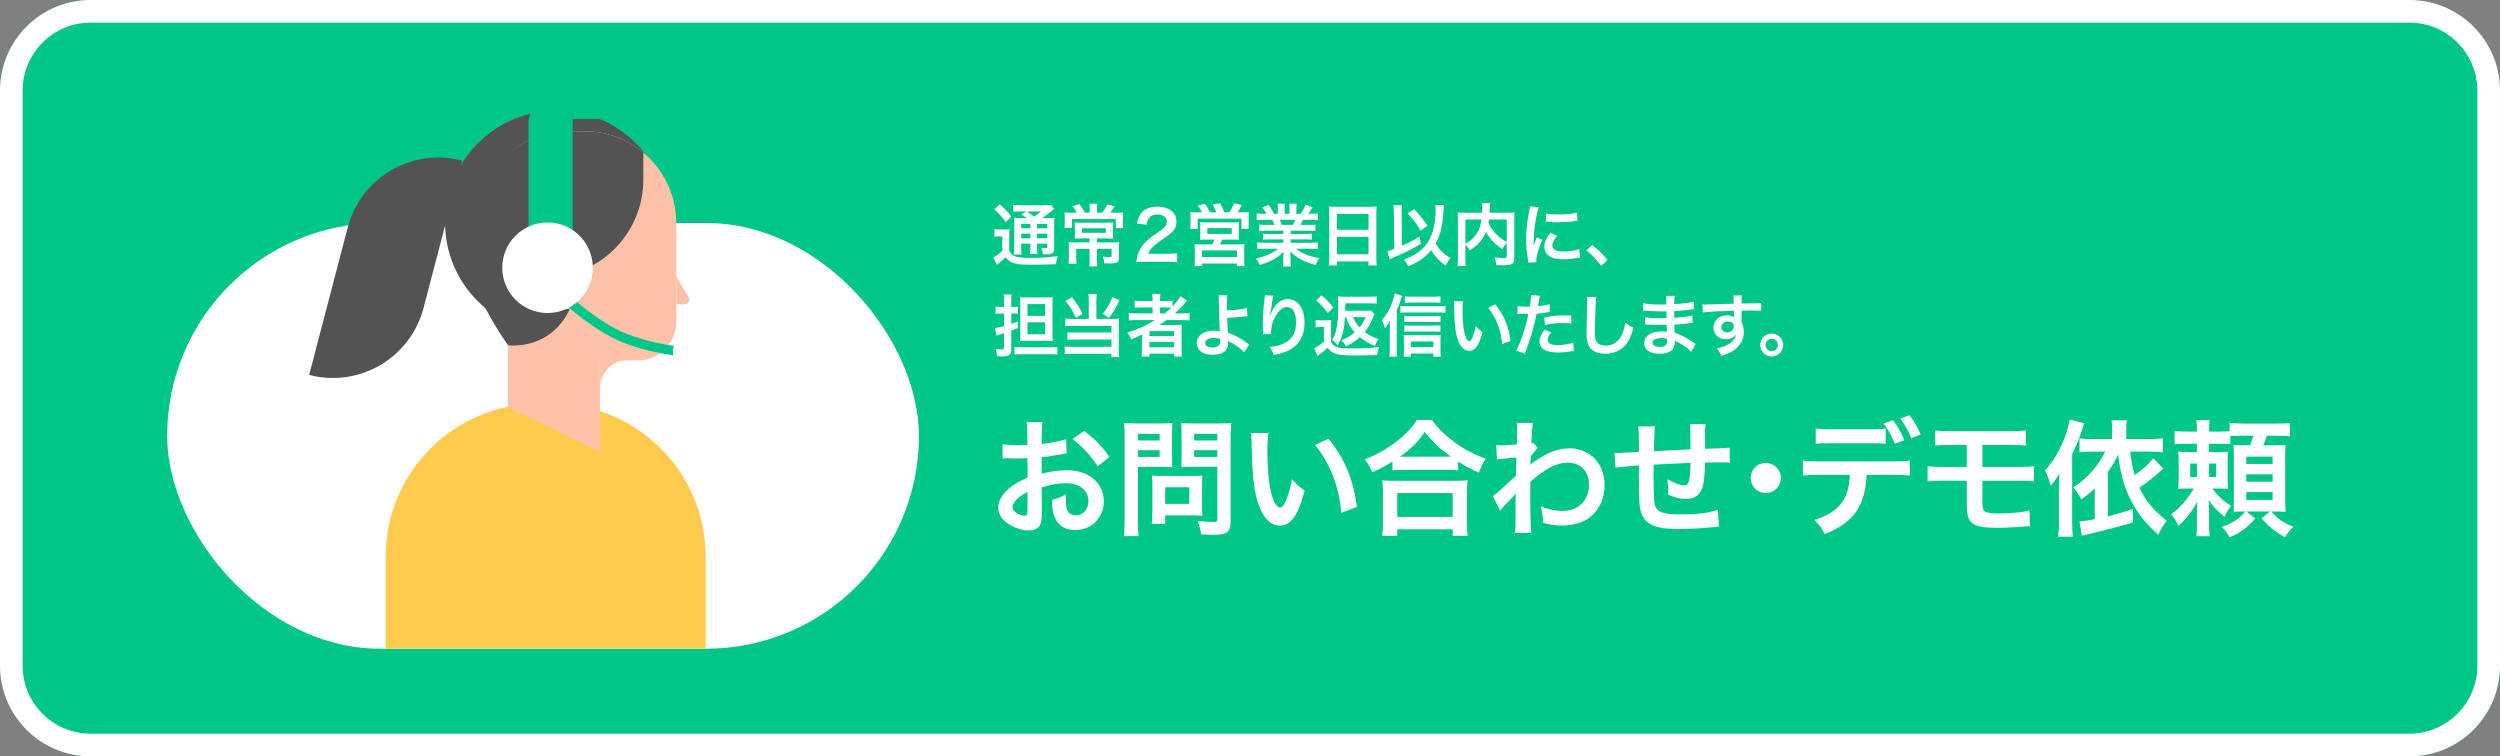
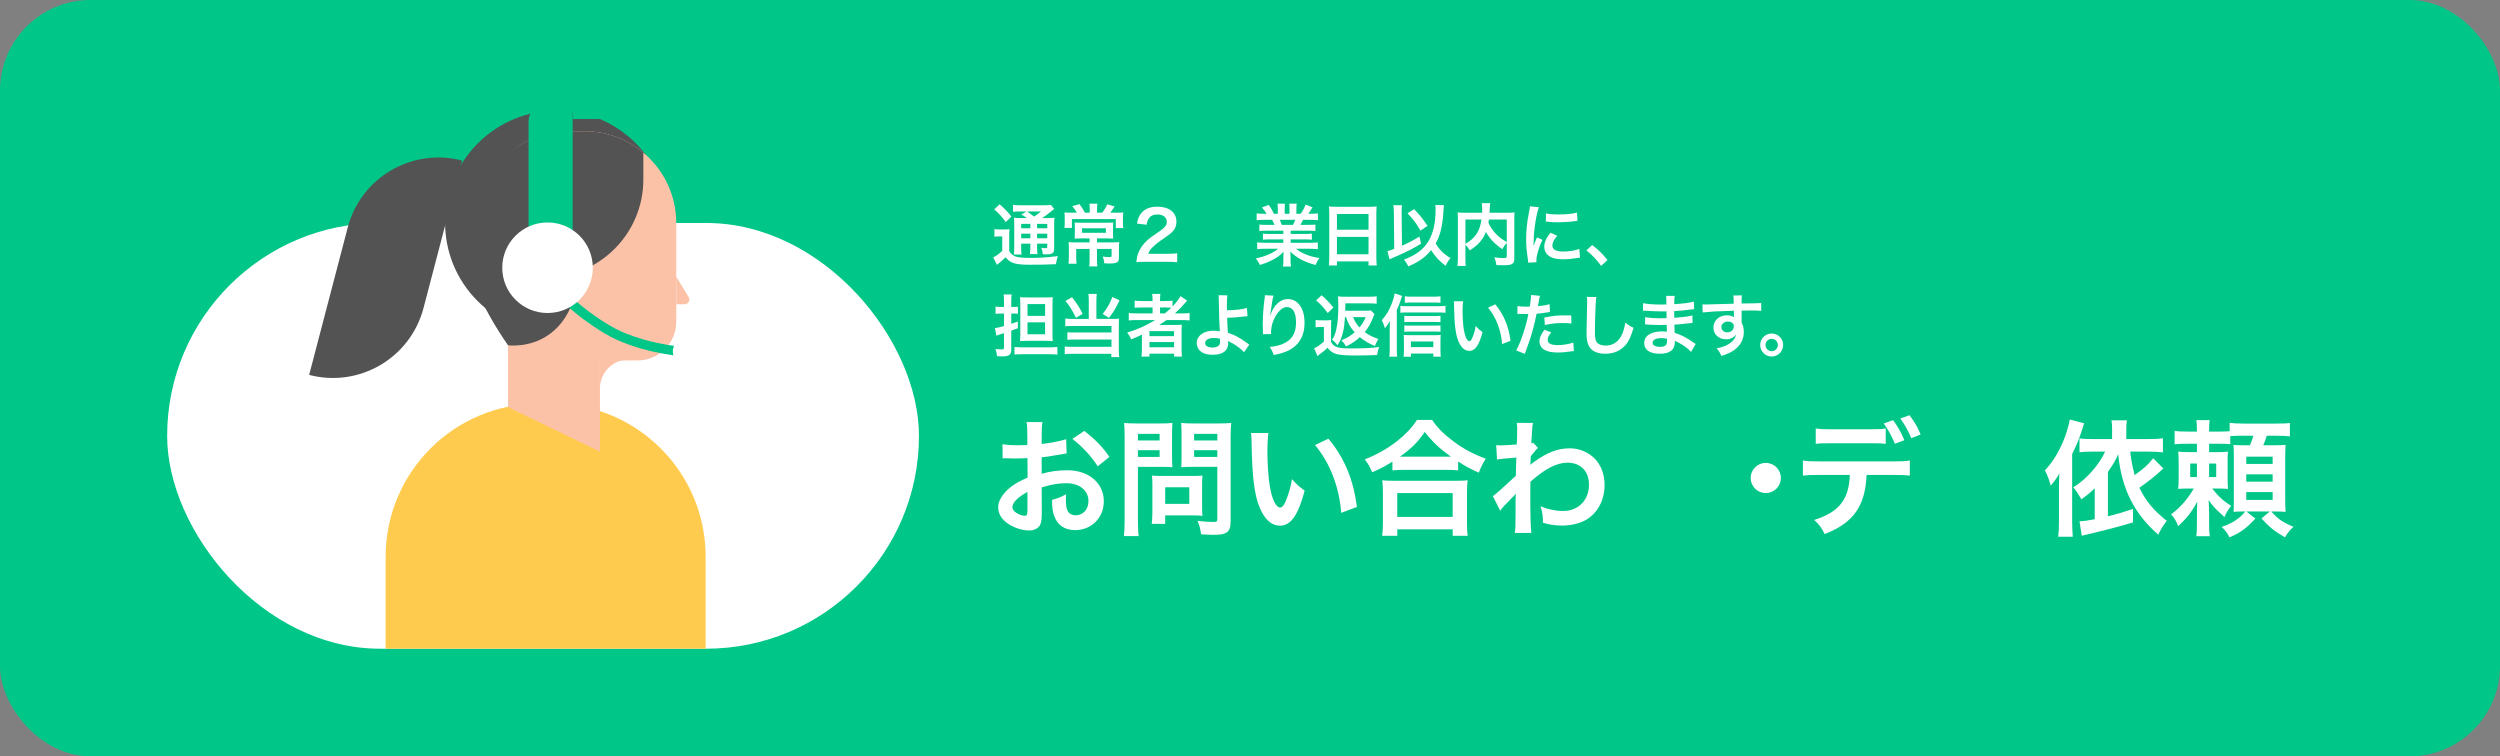
<svg xmlns="http://www.w3.org/2000/svg" id="_レイヤー_1" width="552" height="167" viewBox="0 0 552 167">
  <rect x="0" y="0" width="552" height="167" fill="#808080" stroke="none" />
  <defs>
    <style>.cls-1{fill:#00c788;}.cls-2{fill:#fff;}.cls-3{fill:#ffcb4f;}.cls-4{fill:#fcc2a8;}.cls-5{fill:#535353;}</style>
  </defs>
  <rect id="_長方形_74-2" class="cls-1" width="552" height="167" rx="20" ry="20" />
-   <path id="_長方形_74-2-2" class="cls-2" d="m532,5c8.271,0,15,6.729,15,15v127c0,8.271-6.729,15-15,15H20c-8.271,0-15-6.729-15-15V20c0-8.271,6.729-15,15-15h512m0-5H20C8.954,0,0,8.954,0,20v127c0,11.046,8.954,20,20,20h512c11.046,0,20-8.954,20-20V20c0-11.046-8.954-20-20-20h0Z" />
  <rect class="cls-2" x="36.907" y="49.234" width="166" height="94" rx="47" ry="47" />
  <ellipse class="cls-5" cx="122.889" cy="49.023" rx="24.665" ry="24.577" transform="translate(1.305 101.2) rotate(-44.974)" />
  <path class="cls-4" d="m138.871,79.363c-3.536,0-6.402,2.866-6.402,6.402h0v-6.402h8.112-1.71Z" />
  <path class="cls-3" d="m155.81,122.944c0-18.678-15.141-33.82-33.819-33.82h-3.023c-18.678,0-33.82,15.141-33.82,33.82v20.29h70.662v-20.29Z" />
  <path class="cls-4" d="m149.316,49.238v21.798c0,4.718-3.816,8.547-8.534,8.547h-6.56c-12.219,0-22.674-7.58-26.921-18.296-1.307-3.293-2.026-6.887-2.026-10.651v-1.398c0-8.037,4.692-14.99,11.474-18.257.287-.131.562-.261.849-.379.013-.013.039-.013.052-.026,2.182-.928,4.561-1.477,7.057-1.568.274-.026.549-.026.823-.026h3.528c4.94,0,9.475,1.777,12.99,4.718,4.443,3.711,7.266,9.292,7.266,15.539Z" />
  <polygon class="cls-4" points="132.469 99.716 112.17 89.885 112.17 69.57 132.469 69.57 132.469 99.716" />
  <path class="cls-4" d="m151.169,67.178h-1.848v-6.101l2.738,4.521c.42.694-.079,1.58-.89,1.58Z" />
  <path class="cls-5" d="m112.17,76.241c-12.378-17.819-11.634-31.577-11.634-31.577l13.404-5.892c9.213,0,16.534,2.51,16.534,11.723l-2.647.376c2.647,27.935-15.658,25.37-15.658,25.37Z" />
  <path class="cls-5" d="m142.05,33.699v5.933c0,11.958-9.697,21.654-21.654,21.654h-16.231v-10.651c0-8.717,5.149-16.231,12.585-19.655.287-.131.562-.261.849-.379.013-.013.039-.013.052-.026,2.195-.889,4.574-1.438,7.057-1.568.366-.013.732-.026,1.111-.026h3.241c4.94,0,9.475,1.777,12.99,4.718Z" />
-   <path class="cls-4" d="m130.039,68.24h-5.149c-2.843,0-5.149-2.305-5.149-5.149v-4.03c0-2.844,2.305-5.149,5.149-5.149h0c2.844,0,5.149,2.305,5.149,5.149v9.178Z" />
  <path class="cls-5" d="m68.261,82.78h0l8.518-32.549c2.893-11.055,14.201-17.672,25.256-14.779h0l-8.518,32.549c-2.893,11.056-14.201,17.672-25.256,14.779Z" />
  <path class="cls-1" d="m150.38,78.64c-.4-.031-9.874-.822-16.914-5.046-6.977-4.185-10.56-8.334-10.709-8.51l1.576-1.347c.034.041,3.535,4.081,10.2,8.079,6.625,3.976,15.917,4.749,16.01,4.756l-.164,2.067Z" />
  <path class="cls-1" d="m120.991,22.64h5.448v29.158h-9.73v-24.876c0-2.363,1.919-4.282,4.282-4.282Z" />
  <circle class="cls-2" cx="120.893" cy="59.116" r="9.997" />
  <path class="cls-1" d="m128.749,22.64h-2.31v3.652h5.961c0-2.017-1.635-3.652-3.652-3.652Z" />
  <circle class="cls-2" cx="151.307" cy="77.606" r="2.754" />
  <path class="cls-2" d="m230.03,113.128c0,1.147-.056,1.819-.224,2.38-.252.979-1.26,1.624-2.576,1.624-1.764,0-3.892-.784-5.292-1.988-1.008-.868-1.54-1.96-1.54-3.164,0-1.315.868-2.8,2.408-4.144,1.008-.868,2.24-1.597,4.088-2.38l-.028-4.312q-.224,0-1.147.057c-.42.027-.812.027-1.513.027-.42,0-1.203-.027-1.54-.027-.363-.028-.615-.028-.699-.028-.112,0-.336,0-.588.028l-.028-3.137c.784.168,1.904.252,3.388.252.28,0,.588,0,.98-.027.672-.028.812-.028,1.12-.028v-1.848c0-1.597-.028-2.324-.168-3.221h3.5c-.141.896-.169,1.484-.169,3.053v1.792c2.101-.252,3.977-.616,5.404-1.064l.112,3.136c-.504.084-1.036.168-2.968.504-.925.168-1.484.252-2.549.364v3.641c1.904-.561,3.668-.784,5.713-.784,4.676,0,8.008,2.855,8.008,6.832,0,3.64-2.716,6.384-6.356,6.384-2.268,0-3.864-1.092-4.592-3.108-.364-.952-.476-1.876-.476-3.584,1.428-.392,1.903-.588,3.107-1.231-.056.531-.056.784-.056,1.231,0,1.176.112,1.933.392,2.464.309.588.98.952,1.765.952,1.651,0,2.827-1.315,2.827-3.107,0-2.408-1.96-3.977-4.956-3.977-1.68,0-3.388.309-5.376.924l.028,5.517Zm-3.164-4.508c-2.1,1.119-3.332,2.352-3.332,3.359,0,.477.28.896.924,1.288.561.393,1.261.616,1.792.616.477,0,.616-.252.616-1.176v-4.088Zm15.512-5.656c-1.399-2.212-3.443-4.424-5.6-6.048l2.632-1.765c2.437,1.876,4.061,3.557,5.544,5.74l-2.576,2.072Z" />
  <path class="cls-2" d="m251.255,114.92c0,1.68.056,2.716.168,3.443h-3.276c.112-.84.168-1.735.168-3.472v-18.34c0-1.484-.027-2.268-.111-3.164.868.084,1.512.112,2.855.112h4.956c1.456,0,2.101-.028,2.856-.112-.057.896-.084,1.54-.084,2.632v4.62c0,1.26.027,1.904.084,2.521-.672-.057-1.652-.084-2.576-.084h-5.04v11.844Zm0-17.668h4.788v-1.456h-4.788v1.456Zm0,3.64h4.788v-1.483h-4.788v1.483Zm14.168,11.088c0,.812.028,1.372.084,1.904-.588-.056-1.176-.084-1.988-.084h-6.244v1.876h-2.968c.084-.784.141-1.652.141-2.716v-5.992c0-.756-.028-1.372-.084-1.96.615.056,1.26.084,2.071.084h6.916c.868,0,1.568-.028,2.156-.084-.056.56-.084,1.12-.084,1.932v5.04Zm-8.148-.728h5.32v-3.668h-5.32v3.668Zm14.448,3.668c0,1.54-.252,2.268-.979,2.716-.561.336-1.316.448-2.94.448-.448,0-.756,0-2.604-.112-.196-1.344-.336-1.932-.784-2.968,1.176.14,2.52.252,3.443.252.784,0,.925-.112.925-.729v-11.451h-5.404c-.924,0-1.932.027-2.548.084.027-.757.056-1.316.056-2.521v-4.62c0-1.063-.028-1.819-.084-2.632.84.084,1.456.112,2.856.112h5.319c1.345,0,2.017-.028,2.884-.112-.111.924-.14,1.764-.14,3.136v18.396Zm-8.063-17.668h5.124v-1.456h-5.124v1.456Zm0,3.64h5.124v-1.483h-5.124v1.483Z" />
  <path class="cls-2" d="m280.066,95.6c-.14,1.036-.224,2.408-.224,4.256,0,2.437.224,5.796.531,7.504.477,2.912,1.372,4.704,2.269,4.704.42,0,.812-.42,1.147-1.204.672-1.512,1.177-3.191,1.484-5.067.979,1.12,1.428,1.54,2.8,2.548-1.456,5.46-3.08,7.728-5.46,7.728-1.876,0-3.388-1.372-4.508-4.06-1.148-2.8-1.652-6.86-1.764-14.616-.028-.979-.028-1.176-.112-1.792h3.836Zm13.244,1.26c3.527,4.229,5.487,8.904,6.3,15.064l-3.472,1.315c-.168-2.632-.812-5.544-1.792-8.092-.952-2.548-2.296-4.815-3.977-6.888l2.94-1.4Z" />
  <path class="cls-2" d="m307.45,101.928c-1.819,1.12-2.548,1.512-4.479,2.352-.477-1.176-.812-1.764-1.624-2.855,2.604-1.008,4.983-2.353,7.14-4.032,1.932-1.54,3.248-2.939,4.396-4.676h3.332c1.203,1.792,2.464,3.052,4.703,4.732,2.185,1.651,4.284,2.771,7.141,3.836-.729,1.176-1.008,1.708-1.54,3.079-1.988-.896-2.856-1.344-4.564-2.464v1.96c-.7-.084-1.399-.111-2.52-.111h-9.576c-.896,0-1.68.027-2.408.111v-1.932Zm-2.268,16.38c.112-.896.168-1.736.168-2.968v-6.524c0-1.147-.056-1.96-.14-2.771.615.084,1.287.111,2.407.111h14c1.12,0,1.792-.027,2.437-.111-.112.784-.141,1.567-.141,2.771v6.553c0,1.287.028,2.071.168,2.939h-3.332v-1.428h-12.235v1.428h-3.332Zm3.332-4.172h12.235v-5.264h-12.235v5.264Zm10.892-13.3h.952c-2.464-1.765-4.004-3.22-5.768-5.46-1.681,2.408-2.912,3.611-5.488,5.46h10.304Z" />
  <path class="cls-2" d="m329.626,109.544c.645-.448,1.736-1.4,5.068-4.48.056-1.708.056-1.735.112-4.031q-3.389.252-4.257.42l-.195-3.164c.447.027.672.056.924.056.504,0,2.044-.084,3.612-.196.056-.728.084-1.092.084-2.1,0-.532.027-.924.027-1.176v-.28c0-.448-.027-.672-.111-1.232l3.611.028c-.168.729-.168.756-.279,2.688q-.028.531-.085,1.315v.504c.196-.056.253-.056.393-.14l1.063,1.147c-.392.337-.588.561-1.596,1.82-.056,1.204-.084,1.82-.112,1.904l.057-.028c.111-.112.308-.28.672-.532,3.052-2.212,5.32-3.08,8.063-3.08,2.017,0,4.061.868,5.46,2.297,1.4,1.456,2.156,3.5,2.156,5.768,0,3.528-1.68,6.496-4.452,7.924-1.428.7-3.08,1.064-4.983,1.064-1.429,0-2.744-.196-4.172-.616,0-1.484-.084-2.101-.532-3.64,1.567.672,3.304,1.035,4.983,1.035,3.36,0,5.713-2.38,5.713-5.796,0-2.996-1.849-4.872-4.788-4.872-2.324,0-5.068,1.429-8.148,4.229l-.028,2.912c0,4.004.084,7.14.225,8.372h-3.641c.141-.841.169-1.652.169-4.48v-2.492c0-.783,0-1.092.056-1.651h-.056c-.196.279-.393.504-1.232,1.315-1.008.98-1.792,1.849-2.156,2.408l-1.624-3.22Z" />
-   <path class="cls-2" d="m379.551,116.264q-.308.028-1.26.14c-2.044.225-5.74.42-7.588.42-5.236,0-7.504-1.008-8.344-3.695-.393-1.26-.504-2.828-.504-7.645,0-.42,0-.531.027-2.716q-3.92.28-5.18.504l-.224-3.275c.392.027.672.027.812.027.252,0,1.792-.084,4.564-.252.027-.447.027-.7.027-.868,0-2.968-.027-3.752-.195-4.76h3.752q-.168,1.036-.252,5.46,3.92-.195,8.092-.392,0-4.452-.168-5.544h3.5c-.112.896-.141,1.231-.141,1.932v3.5q4.508-.14,5.433-.252l.056,3.332c-.645-.084-.896-.084-1.596-.084-.98,0-2.576.028-3.893.028-.027,2.828-.279,4.928-.728,5.936-.616,1.4-1.765,2.101-3.416,2.101-1.316,0-2.548-.28-4.004-.952.027-.561.027-.729.027-1.12,0-.756-.056-1.288-.195-2.296,1.512.868,2.828,1.372,3.668,1.372.728,0,1.036-.364,1.204-1.456.14-.812.224-1.933.252-3.5q-4.256.168-8.148.392v.756q0,.141-.028,1.624v.588c0,1.456.085,4.509.141,5.068.224,2.352,1.428,2.94,5.992,2.94,3.64,0,6.271-.337,8.092-1.064l.224,3.752Z" />
  <path class="cls-2" d="m393.215,105.54c0,1.848-1.484,3.332-3.332,3.332s-3.332-1.484-3.332-3.332,1.484-3.332,3.332-3.332,3.332,1.483,3.332,3.332Z" />
  <path class="cls-2" d="m412.144,104.868c-.309,6.916-2.94,10.611-9.269,13.048-.672-1.4-1.147-2.017-2.296-3.108,5.488-1.736,7.672-4.508,7.868-9.939h-6.804c-2.185,0-2.604.027-3.557.14v-3.332c.98.168,1.54.196,3.612.196h16.38c2.072,0,2.632-.028,3.612-.196v3.332c-.952-.112-1.372-.14-3.557-.14h-5.991Zm4.228-6.86c-.868-.112-1.26-.14-3.556-.14h-8.344c-2.297,0-2.66.027-3.557.14v-3.416c.952.168,1.513.196,3.612.196h8.231c2.128,0,2.688-.028,3.612-.196v3.416Zm1.624-5.236c1.064,1.456,1.708,2.576,2.492,4.424l-2.101.784c-.783-1.876-1.428-3.023-2.464-4.479l2.072-.729Zm4.004,3.977c-.644-1.597-1.456-3.024-2.408-4.34l2.017-.729c1.12,1.484,1.792,2.604,2.464,4.256l-2.072.812Z" />
-   <path class="cls-2" d="m429.14,106.155c-1.82,0-2.548.028-3.528.141v-3.388c1.036.168,1.652.195,3.584.195h5.068v-4.844h-3.416c-2.017,0-2.604.028-3.557.14v-3.388c1.036.168,1.624.196,3.612.196h12.768c2.017,0,2.604-.028,3.641-.196v3.388c-.952-.111-1.54-.14-3.584-.14h-6.021v4.844h7.784c1.904,0,2.548-.027,3.584-.195v3.388c-.979-.112-1.708-.141-3.528-.141h-7.84v4.48c0,1.68.141,2.1.756,2.38.532.252,1.4.364,2.885.364,1.008,0,2.716-.084,4.172-.225,1.063-.111,1.624-.195,2.604-.476l.084,3.556c-.195-.027-.363-.027-.476-.027q-.252,0-2.269.168c-1.231.084-3.107.168-4.451.168-5.46,0-6.748-.924-6.748-4.872v-5.517h-5.124Z" />
  <path class="cls-2" d="m454.619,107.611c0-.867.028-1.512.084-3.052-.728,1.232-1.092,1.736-1.903,2.66-.393-1.428-.7-2.212-1.288-3.36,1.819-1.903,3.304-4.396,4.452-7.447.531-1.513.867-2.744,1.035-3.78l3.192.84c-.168.393-.196.532-.42,1.26-.588,1.904-1.232,3.5-2.24,5.517v15.008c0,1.26.057,2.184.141,3.248h-3.221c.141-1.148.168-1.933.168-3.276v-7.616Zm23.044-4.172c-1.735,1.624-3.332,2.912-5.292,4.256,1.513,3.053,3.08,4.929,6.048,7.309-.783,1.008-1.371,1.96-1.876,3.052-5.348-4.676-8.092-10.164-8.848-17.78-.616,1.429-.896,1.933-2.268,3.92v9.801c1.932-.477,2.939-.757,5.544-1.624v2.968q-3.92,1.204-9.996,2.632c-.868.196-.924.224-1.316.336l-.504-3.192c.98-.056,1.792-.168,3.36-.476v-6.832c-.98.98-1.4,1.316-2.94,2.437-.644-1.12-1.176-1.933-1.792-2.66,2.8-1.652,5.656-4.872,7.028-7.868h-2.744c-1.204,0-1.96.028-2.912.14v-3.052c.868.112,1.568.14,2.94.14h4.256v-2.155c0-.896-.028-1.4-.14-1.988h3.415c-.111.644-.14,1.176-.14,1.988v2.155h4.956c1.372,0,2.296-.056,3.136-.168v3.108c-.868-.112-1.932-.168-3.136-.168h-4.088c.224,2.016.42,2.996.979,5.18,1.933-1.344,3.108-2.408,4.089-3.724l2.239,2.268Z" />
  <path class="cls-2" d="m492.447,98.063c-.672-.056-1.26-.084-2.38-.084h-2.296v1.849h1.848c1.148,0,1.681-.028,2.324-.112-.084.7-.084.979-.084,2.24v3.724c0,1.204.028,1.652.084,2.268-.7-.056-1.147-.084-2.268-.084h-1.232c1.372,1.765,2.66,2.912,4.2,3.809-.756,1.008-1.064,1.483-1.484,2.492q-.252-.252-1.092-1.009c-.812-.699-1.764-1.792-2.408-2.743.084,1.287.112,2.212.112,3.248v1.876c0,1.512.028,2.128.168,2.855h-2.996c.112-.784.14-1.428.14-2.855v-1.765c0-1.008.028-1.876.085-3.023-1.232,2.268-2.324,3.668-4.229,5.432-.42-1.12-.812-1.792-1.568-2.632,1.849-1.288,3.696-3.36,5.013-5.685h-1.093c-1.147,0-1.539.028-2.352.084.084-.728.112-1.371.112-2.548v-3.22c0-1.092-.028-1.736-.112-2.464.756.084,1.288.112,2.716.112h1.428v-1.849h-1.876c-1.428,0-2.268.028-3.052.112v-2.94c.84.112,1.484.141,3.052.141h1.876c0-1.288-.027-1.876-.14-2.521h2.968c-.111.532-.14,1.177-.14,2.324v.196h2.324c1.204,0,1.624-.028,2.212-.084v-1.849c.84.112,1.596.168,2.968.168h7.308c1.54,0,2.296-.027,3.024-.14v2.968c-.812-.111-1.512-.14-3.024-.14h-2.071c-.28.84-.504,1.456-.784,2.1h2.212c1.484,0,2.044-.027,2.716-.084-.056.756-.084,1.597-.084,2.66v9.24c0,1.092.028,2.1.084,2.884-.952-.056-1.567-.084-2.38-.084h-.784c1.512,1.708,2.548,2.408,4.9,3.388-.896.841-1.064,1.036-1.876,2.324-2.24-1.288-3.473-2.268-5.181-4.172l1.849-1.54h-5.18l1.987,1.568c-2.128,2.268-3.332,3.136-5.712,4.144-.532-1.008-.924-1.54-1.736-2.296,1.708-.588,2.772-1.148,4.005-2.156.42-.363.588-.531,1.203-1.26h-.392c-.924,0-1.624.028-2.184.084.056-.868.056-1.344.056-2.548v-9.604c0-1.26-.028-1.819-.084-2.604.644.028,1.148.056,2.38.056h1.26c.364-.867.588-1.483.756-2.1h-3.079c-1.036,0-1.484.028-2.017.084v1.764Zm-8.848,4.284v2.996h1.483v-2.996h-1.483Zm4.172,2.996h1.568v-2.996h-1.568v2.996Zm8.204-2.912h5.824v-1.596h-5.824v1.596Zm0,3.92h5.824v-1.624h-5.824v1.624Zm0,4.032h5.824v-1.736h-5.824v1.736Z" />
  <path class="cls-2" d="m219.568,50.593c.375.06.63.074,1.14.074h1.05c.45,0,.795-.015,1.14-.074-.045.465-.06.824-.06,1.635v3.21c.255.435.42.614.735.84.284.194.54.33.75.39.689.18,1.619.271,2.984.271,2.445,0,3.27-.045,6.27-.391-.194.54-.33,1.141-.435,1.785-1.965.09-3.479.12-6,.12-1.53,0-2.715-.135-3.375-.375-.734-.271-1.125-.555-1.739-1.275-.105.105-.181.181-.24.226q-.525.54-1.665,1.455l-.81-1.65c.555-.255,1.26-.78,1.979-1.439v-3.195h-.765c-.375,0-.615.015-.96.075v-1.68Zm1.154-5.49c1.08.945,1.875,1.755,2.596,2.715l-1.245,1.215c-.87-1.2-1.5-1.904-2.55-2.805l1.199-1.125Zm6.03,3.045c-.811-.555-.84-.57-1.245-.78l1.155-.675h-1.425c-.735,0-1.08.016-1.561.075v-1.53c.48.061.945.09,1.785.09h4.859c.945,0,1.425-.029,1.695-.104l.765.93c-.239.15-.314.21-.75.57-.6.51-1.335,1.035-1.935,1.425h1.2c.75,0,1.17-.015,1.529-.075-.045.405-.06.9-.06,1.74v4.62c0,.854-.061,1.154-.271,1.38-.27.255-.645.345-1.574.345-.136,0-.391,0-.675-.015-.046-.601-.136-.976-.346-1.426.405.061.75.091.99.091.33,0,.345-.03.345-.42v-.585h-2.25v.63c0,.824.016,1.199.091,1.665h-1.665c.06-.436.09-.886.09-1.665v-.63h-2.025v.765c0,.885.016,1.274.09,1.635h-1.694c.06-.405.075-.87.075-1.635v-4.74c0-.87-.016-1.245-.061-1.755.465.061.9.075,1.68.075h1.186Zm-1.275,1.275v.975h2.025v-.975h-2.025Zm0,3.18h2.025v-1.005h-2.025v1.005Zm1.306-5.91c.539.375.675.465,1.56,1.125,1.064-.75,1.08-.765,1.5-1.125h-3.06Zm2.204,3.705h2.25v-.975h-2.25v.975Zm2.25,1.2h-2.25v1.005h2.25v-1.005Z" />
  <path class="cls-2" d="m240.612,46.048c0-.42-.029-.766-.074-1.08h1.77c-.045.314-.075.66-.075,1.08v.915h1.155c.479-.646.81-1.186,1.095-1.846l1.62.466c-.12.165-.195.284-.24.375-.435.645-.465.689-.705,1.005h1.245c.9,0,1.2-.016,1.605-.061-.045.391-.061.766-.061,1.41v.975c0,.405.016.705.075,1.065h-1.65v-1.98h-9.689v1.95h-1.649c.045-.375.06-.705.06-1.08v-.989c0-.525-.015-.915-.06-1.351.39.045.825.061,1.47.061h1.26c-.375-.66-.585-.96-1.005-1.44l1.59-.45c.585.78.795,1.11,1.2,1.891h1.064v-.915Zm-1.904,6.584c-.615,0-1.021.016-1.425.046.029-.346.045-.585.045-1.261v-1.079c0-.495-.016-.886-.045-1.2.404.029.899.045,1.439.045h5.655c.614,0,1.034-.016,1.425-.045-.03.345-.045.66-.045,1.215v1.064c0,.69.015.945.045,1.261-.465-.03-.93-.046-1.5-.046h-2.085v.886h3.435c.735,0,1.141-.016,1.47-.061-.045.346-.06.69-.06,1.351v2.039c0,1.096-.39,1.335-2.235,1.335-.194,0-.27,0-1.005-.045-.06-.675-.119-.93-.359-1.484.569.075,1.035.104,1.439.104.436,0,.54-.06.54-.314v-1.485h-3.225v2.28c0,.705.015,1.125.075,1.59h-1.785c.06-.495.075-.915.075-1.59v-2.28h-2.955v1.771c0,.72.015,1.095.075,1.5h-1.771c.045-.466.075-.9.075-1.545v-1.995c0-.495-.015-.84-.06-1.23.39.045.824.061,1.38.061h3.255v-.886h-1.875Zm.195-2.234v1.005h5.279v-1.005h-5.279Z" />
  <path class="cls-2" d="m252.839,57.807c-1.17,0-1.41.016-1.936.075.09-.854.195-1.38.391-1.92.404-1.095,1.079-2.055,2.055-2.939.524-.465.975-.811,2.475-1.815,1.38-.944,1.8-1.439,1.8-2.204,0-1.021-.795-1.65-2.069-1.65-.87,0-1.53.3-1.905.885-.255.36-.36.69-.465,1.38l-2.146-.255c.21-1.14.48-1.755,1.035-2.399.75-.87,1.936-1.335,3.436-1.335,2.624,0,4.244,1.26,4.244,3.314,0,.99-.33,1.71-1.064,2.4-.42.39-.57.51-2.521,1.845-.659.465-1.409,1.095-1.784,1.5-.45.479-.63.779-.855,1.35h4.2c.944,0,1.694-.045,2.189-.12v1.98c-.705-.061-1.305-.091-2.265-.091h-4.814Z" />
-   <path class="cls-2" d="m265.394,46.888c-.255-.525-.51-.93-.96-1.515l1.65-.346c.449.63.824,1.26,1.124,1.86h1.381c-.181-.48-.525-1.17-.841-1.725l1.681-.271c.3.57.689,1.395.915,1.995h1.079c.405-.585.795-1.32,1.065-2.01l1.74.39c-.255.465-.705,1.2-.99,1.62h.899c.75,0,1.141-.016,1.605-.061-.045.391-.045.735-.045,1.335v1.2c0,.495.015.78.06,1.186h-1.649v-2.266h-9.66v2.266h-1.649c.045-.391.075-.75.075-1.171v-1.185c0-.524-.016-.87-.061-1.365.495.045.915.061,1.59.061h.99Zm1.14,6.015c-.824,0-1.095.015-1.574.06.045-.39.06-.689.06-1.35v-1.425c0-.495-.015-.855-.06-1.14.329.045.675.06,1.14.06h6.39c.435,0,.78-.015,1.095-.06-.045.239-.045.585-.045,1.185v1.38c0,.795,0,1.005.045,1.35-.495-.045-.87-.06-1.575-.06h-2.13c-.165.405-.3.675-.51,1.064h3.99c.705,0,1.05-.015,1.425-.06-.045.375-.061.72-.061,1.44v1.949c0,.69.016,1.035.075,1.47h-1.694v-.585h-7.695v.585h-1.665c.046-.51.075-.975.075-1.484v-1.95c0-.675-.029-1.005-.075-1.425.391.045.75.06,1.396.06h2.475c.24-.375.405-.689.555-1.064h-1.635Zm-1.125,3.84h7.71v-1.455h-7.71v1.455Zm1.17-5.1h5.385v-1.275h-5.385v1.275Z" />
  <path class="cls-2" d="m279.613,50.938c-.689,0-1.08.015-1.545.075v-1.425c.42.045.811.06,1.545.06h1.815c-.226-.48-.391-.825-.556-1.11h-1.619c-.735,0-1.306.03-1.785.075v-1.5c.465.061.945.09,1.71.09h.479c-.284-.524-.465-.765-1.02-1.395l1.5-.57c.51.705.72,1.065,1.155,1.965h.854v-1.064c0-.45-.03-.87-.075-1.17h1.635c-.029.27-.045.6-.045,1.109v1.125h1.065v-1.125c0-.479-.016-.824-.045-1.109h1.635c-.045.285-.075.689-.075,1.17v1.064h.945c.524-.75.81-1.274,1.08-2.01l1.545.57c-.36.6-.601.975-.931,1.439h.42c.78,0,1.245-.029,1.695-.09v1.5c-.465-.045-1.05-.075-1.785-.075h-1.5c-.284.601-.345.735-.555,1.11h1.74c.734,0,1.109-.015,1.545-.06v1.425c-.465-.061-.84-.075-1.545-.075h-3.915v.72h3.135c.675,0,1.125-.015,1.545-.075v1.351c-.42-.061-.885-.075-1.545-.075h-3.135v.75h4.185c.855,0,1.38-.03,1.815-.09v1.5c-.556-.061-1.11-.091-1.8-.091h-3.016c.511.436,1.186.841,2.04,1.2.96.405,1.74.615,3.12.855-.42.569-.6.899-.855,1.529-2.52-.689-4.215-1.604-5.564-2.97.045.57.045.705.045,1.065v.734c0,.63.03,1.096.105,1.516h-1.771c.061-.436.09-.931.09-1.53v-.72c0-.346,0-.405.046-1.021-.705.721-1.261,1.155-2.16,1.65-.96.524-1.875.915-3.061,1.26-.239-.525-.524-.975-.914-1.44,2.189-.465,3.704-1.124,4.904-2.13h-2.79c-.705,0-1.245.03-1.814.091v-1.5c.479.06.989.09,1.8.09h3.975v-.75h-2.97c-.66,0-1.11.015-1.53.075v-1.351c.42.061.855.075,1.53.075h2.97v-.72h-3.75Zm5.88-1.29c.226-.435.345-.705.495-1.11h-3.42c.21.45.3.676.45,1.11h2.475Z" />
  <path class="cls-2" d="m293.503,47.188c0-.585-.03-1.11-.075-1.604.48.06.976.074,1.665.074h7.26c.705,0,1.17-.015,1.62-.074-.061.569-.075,1.005-.075,1.529v9.689c0,.78.03,1.275.09,1.815h-1.814v-.9h-6.975v.9h-1.785c.06-.51.09-1.11.09-1.815v-9.614Zm1.695,3.54h6.975v-3.48h-6.975v3.48Zm0,5.415h6.975v-3.84h-6.975v3.84Z" />
  <path class="cls-2" d="m307.769,47.098c-.016-.795-.045-1.245-.12-1.785h1.904c-.045.42-.074.87-.074,1.47v.33l.074,7.155c1.381-.615,2.851-1.396,3.855-2.04l.359,1.575c-1.859,1.14-3.119,1.784-5.895,2.984-.569.255-.675.3-1.05.48l-.479-1.83c.524-.12.779-.21,1.499-.48l-.074-7.859Zm11.039-1.8q-.015.165-.149,2.085c-.075,1.35-.375,3.029-.721,4.185-.239.78-.524,1.439-.944,2.189.765,1.335,1.814,2.37,3.27,3.226-.435.51-.735,1.005-1.05,1.71-1.32-.945-2.34-2.04-3.225-3.465-1.215,1.529-2.775,2.64-5.025,3.585-.345-.676-.6-1.065-.96-1.485,2.64-1.02,4.26-2.235,5.355-4.005,1.079-1.74,1.619-4.095,1.619-7.064,0-.48-.015-.646-.06-.99l1.89.03Zm-6.585.885c1.186,1.2,1.86,2.04,2.971,3.675l-1.545,1.065c-1.141-1.891-1.5-2.37-2.865-3.825l1.439-.915Z" />
  <path class="cls-2" d="m332.697,53.607c-.375.39-.689.825-.989,1.41-1.561-1.035-2.851-2.4-3.615-3.811-.21.556-.42.976-.72,1.425-.705,1.065-1.5,1.801-2.851,2.655-.21-.405-.54-.825-.96-1.26v2.91c0,.93.016,1.38.075,1.784h-1.845c.075-.51.105-1.095.105-1.814v-8.55c0-.615-.016-1.035-.061-1.455.54.061.96.075,1.74.075h3.675c.015-.345.015-.555.015-.81,0-.601-.03-.931-.09-1.32h1.875c-.06.27-.075.405-.09.75q-.016.21-.045.825-.016.314-.03.555h3.825c.824,0,1.199-.015,1.71-.075-.045.405-.061.825-.061,1.455v8.595c0,.63-.045.854-.225,1.08-.33.42-.87.54-2.28.54-.405,0-.854-.016-1.455-.045-.104-.75-.21-1.125-.465-1.71.75.104,1.365.165,1.95.165.735,0,.81-.045.81-.48v-2.895Zm-9.135.24c1.216-.721,1.905-1.351,2.49-2.25.54-.84.87-1.815,1.065-3.12h-3.556v5.37Zm5.19-5.37c-.045.375-.061.45-.105.72.42.93,1.021,1.8,1.695,2.49.645.66,1.335,1.17,2.354,1.755v-4.965h-3.944Z" />
  <path class="cls-2" d="m337.438,58.002c-.015-.27-.029-.359-.074-.705-.285-1.814-.391-2.97-.391-4.484,0-1.936.181-3.646.615-5.865.165-.84.195-.989.225-1.395l1.98.21c-.36.885-.705,2.564-.945,4.484-.149,1.125-.21,2.011-.225,3.315,0,.33-.016.45-.03.825.165-.525.195-.631.78-1.98l1.2.54c-.825,1.74-1.335,3.479-1.335,4.545,0,.09,0,.21.015.405l-1.815.104Zm6.39-5.925c-.749.87-1.064,1.515-1.064,2.16,0,.854.825,1.305,2.385,1.305,1.32,0,2.625-.21,3.57-.569l.149,1.904c-.21.016-.27.03-.614.09-1.2.195-2.115.285-3.105.285-1.859,0-3.06-.42-3.72-1.305-.285-.375-.45-.93-.45-1.47,0-.976.45-1.98,1.38-3.09l1.47.689Zm-2.475-4.965c.675.181,1.47.24,2.775.24,1.665,0,3.09-.135,4.079-.405l.091,1.815c-.12.015-.346.045-1.065.135-.96.12-2.1.18-3.21.18-1.095,0-1.109,0-2.7-.165l.03-1.8Z" />
  <path class="cls-2" d="m351.554,54.103c1.38,1.05,2.22,1.875,3.375,3.3l-1.395,1.305c-1.096-1.485-1.95-2.385-3.255-3.42l1.274-1.185Z" />
  <path class="cls-2" d="m220.993,69.228c-.375,0-.705.015-1.17.075v-1.62c.375.075.689.09,1.17.09h.689v-1.229c0-.705-.015-1.096-.09-1.53h1.785c-.075.45-.09.795-.09,1.515v1.245h.569c.33,0,.615-.015.9-.06v1.574c-.33-.045-.6-.06-.915-.06h-.555v2.265c.615-.195.779-.255,1.455-.495v1.471c-.69.27-.811.314-1.455.539v4.261c0,1.034-.525,1.425-1.92,1.425-.33,0-.75-.016-1.23-.045-.045-.615-.12-.945-.345-1.591.555.061,1.035.091,1.41.091.39,0,.479-.075.479-.436v-3.149q-.614.194-1.05.33c-.345.104-.405.12-.63.225l-.314-1.68c.494-.045.84-.12,1.994-.45v-2.76h-.689Zm3,7.38c.495.06,1.064.09,1.755.09h5.999c.721,0,1.216-.03,1.726-.09v1.694c-.54-.06-1.035-.09-1.74-.09h-5.984c-.75,0-1.275.03-1.755.075v-1.68Zm2.76-1.351c-.556,0-1.065.016-1.515.061.029-.345.045-.78.045-1.425v-6.66c0-.75-.016-1.215-.045-1.62.39.045.779.061,1.545.061h4.064c.825,0,1.215-.016,1.604-.061-.045.495-.06.931-.06,1.815v6.149c0,.765.015,1.186.06,1.74-.359-.045-.885-.061-1.529-.061h-4.17Zm.12-5.52h3.885v-2.595h-3.885v2.595Zm0,4.065h3.885v-2.625h-3.885v2.625Z" />
  <path class="cls-2" d="m240.402,66.393c0-.615-.029-1.065-.09-1.485h1.86c-.061.391-.09.841-.09,1.485v4.02h3.81c.51,0,.795-.015,1.2-.074-.046.39-.061.734-.061,1.26v5.55c0,.734.03,1.229.09,1.71h-1.739v-.735h-8.655c-.705-.015-1.215.015-1.635.09v-1.71c.42.061.825.075,1.56.075h8.76v-1.604h-8.294c-.66,0-1.08.015-1.44.06v-1.68c.345.045.735.06,1.455.06h8.279v-1.439h-8.654c-.66,0-1.095.015-1.545.06v-1.71c.495.075.885.09,1.56.09h3.63v-4.02Zm-3.704-.765c1.109,1.425,1.725,2.385,2.34,3.675l-1.471.87c-.689-1.471-1.305-2.476-2.31-3.735l1.44-.81Zm10.499.689c-.885,1.83-1.365,2.625-2.34,3.87l-1.395-.87c.989-1.229,1.5-2.1,2.145-3.734l1.59.734Z" />
  <path class="cls-2" d="m251.038,70.667c-.75,0-1.275.03-1.801.091v-1.65c.405.06.976.09,1.83.09h3.42v-1.305h-2.25c-.795,0-1.274.015-1.71.06v-1.574c.391.06.976.09,1.771.09h2.189v-.255c0-.585-.03-.915-.09-1.32h1.83c-.075.39-.09.705-.09,1.32v.255h1.08c.765,0,1.244-.03,1.68-.09v1.29c.795-.825,1.425-1.665,1.74-2.28l1.484.975c-.104.105-.33.36-.675.766-.6.704-1.245,1.35-2.04,2.069h1.545c.78,0,1.23-.03,1.71-.09v1.65c-.495-.061-1.095-.091-1.86-.091h-3.225c-.569.405-.944.66-1.62,1.096.33-.016.825-.016,1.216-.016h2.204c.721,0,1.141-.015,1.575-.045-.045.436-.06.795-.06,1.635v3.705c0,.78.029,1.29.09,1.695h-1.74v-.646h-5.444v.646h-1.755c.06-.495.09-1.035.09-1.695v-2.325c0-.239,0-.569.015-.84-.915.45-1.229.585-2.385,1.05-.255-.614-.45-.944-.885-1.499,2.279-.676,4.199-1.545,6.18-2.761h-4.02Zm2.76,3.556h5.43v-1.11h-5.43v1.11Zm0,2.46h5.43v-1.155h-5.43v1.155Zm3.39-7.485c.555-.435.96-.779,1.439-1.26-.404-.03-.659-.045-1.26-.045h-1.229v1.305h1.05Z" />
  <path class="cls-2" d="m271.003,65.208c-.075.494-.105,1.229-.105,2.324,0,.21,0,.255.015.976,1.801-.016,3.45-.195,4.396-.511l.149,1.815q-.3.015-.975.09c-1.26.165-2.34.24-3.525.271.03,1.17.061,1.845.165,3.314.841.255,1.545.57,2.34,1.02.54.301.796.48,1.936,1.275.194.135.27.195.45.3l-1.17,1.695c-.271-.33-.511-.556-1.065-.99-.72-.555-1.185-.854-1.979-1.229-.195-.105-.315-.165-.48-.271.015.12.03.255.03.48,0,1.68-1.186,2.564-3.42,2.564-1.53,0-2.595-.435-3.15-1.29-.225-.375-.375-.87-.375-1.335,0-1.56,1.545-2.685,3.705-2.685.556,0,1.095.06,1.396.149q-.016-.045-.016-.149c-.06-.54-.194-4.635-.21-6.51-.015-.75-.015-.9-.075-1.32l1.966.016Zm-3.03,9.419c-1.125,0-1.875.45-1.875,1.11,0,.36.165.6.51.78.285.135.69.225,1.095.225.57,0,1.065-.15,1.365-.405.21-.18.315-.465.315-.84,0-.27-.016-.689-.016-.705-.555-.135-.824-.165-1.395-.165Z" />
  <path class="cls-2" d="m281.203,65.282c-.181.511-.256.9-.54,2.896-.105.63-.165,1.14-.195,1.5h.045q.03-.09.09-.33c.15-.525.54-1.26.945-1.785.825-1.02,1.755-1.53,2.85-1.53,1.021,0,1.92.48,2.565,1.351.75,1.005,1.079,2.22,1.079,3.989,0,2.896-1.35,5.055-3.869,6.165-.766.345-1.815.645-2.94.84-.3-.854-.465-1.185-.885-1.77,1.5-.165,2.37-.391,3.285-.855,1.739-.885,2.535-2.31,2.535-4.59,0-2.159-.721-3.359-2.011-3.359-.569,0-1.095.255-1.619.795-1.17,1.215-1.891,3.06-1.891,4.845v.314l-1.8.03c.016-.09.016-.165.016-.195v-.284c-.016-.436-.046-1.545-.046-1.846,0-1.215.091-2.88.21-3.914l.226-1.86c.03-.255.045-.314.045-.51l1.905.104Z" />
  <path class="cls-2" d="m290.488,70.652c.375.06.615.075,1.2.075h1.125c.435,0,.765-.016,1.14-.061-.045.436-.061.825-.061,1.62v3.21c.375.601.631.855,1.096,1.05.614.285,1.409.391,3,.391,3.074,0,4.935-.091,6.524-.315-.225.63-.36,1.14-.45,1.77-1.365.061-3.63.105-4.635.105-2.234,0-3.66-.105-4.439-.345-.735-.226-1.306-.646-1.86-1.365-.645.6-.96.87-1.74,1.44-.09.06-.255.194-.494.39l-.735-1.71c.6-.24,1.455-.84,2.16-1.485v-3.225h-.825c-.405,0-.615.015-1.005.075v-1.62Zm1.32-5.46c1.14.99,1.845,1.74,2.595,2.715l-1.245,1.215c-.915-1.244-1.41-1.784-2.55-2.805l1.2-1.125Zm5.159,4.83c-.135,1.875-.255,2.729-.555,3.795-.24.899-.525,1.5-1.11,2.444-.375-.555-.63-.81-1.185-1.26.524-.765.72-1.274.944-2.324.315-1.41.436-2.91.436-5.28,0-1.005-.03-1.47-.075-1.95.51.061.945.075,1.74.075h5.085c.689,0,1.215-.03,1.725-.09v1.635c-.495-.06-.975-.09-1.635-.09h-5.28c-.015.81-.015,1.35-.029,1.635h4.305c.645,0,1.02-.015,1.35-.075l.825.825c-.09.135-.226.436-.345.765-.54,1.381-1.051,2.25-1.83,3.195.915.675,1.635,1.035,3.015,1.53-.3.465-.585,1.02-.75,1.545-1.44-.601-2.25-1.08-3.345-1.95-.976.885-1.635,1.335-3.045,2.04-.39-.66-.54-.87-1.021-1.351,1.29-.539,1.966-.944,2.926-1.77-.976-1.08-1.426-1.875-1.891-3.345h-.255Zm1.8,0c.36.93.78,1.62,1.41,2.28.66-.811,1.005-1.365,1.365-2.28h-2.775Z" />
  <path class="cls-2" d="m308.413,77.012c0,.646.015,1.141.075,1.74h-1.726c.061-.585.091-1.02.091-1.755v-4.47c0-.525,0-.57.045-1.665-.33.6-.495.855-1.11,1.62-.21-.72-.375-1.155-.689-1.785.989-1.08,1.694-2.265,2.279-3.854.315-.87.465-1.396.555-2.07l1.65.57c-.045.149-.15.45-.3.899-.3.931-.48,1.365-.87,2.205v8.564Zm.795-9.479c.375.061.72.075,1.245.075h7.305c.6,0,1.02-.03,1.41-.09v1.545c-.405-.045-.84-.075-1.41-.075h-7.305c-.465,0-.87.016-1.245.075v-1.53Zm2.325,11.234h-1.62c.045-.39.075-.84.075-1.395v-2.115c0-.479-.016-.93-.061-1.29.315.03.721.046,1.23.046h5.685c.585,0,.945-.016,1.274-.046-.045.375-.06.735-.06,1.275v2.1c0,.57.015.96.075,1.41h-1.65v-.689h-4.949v.704Zm6.524-7.619c-.33-.045-.675-.061-1.17-.061h-5.745c-.51,0-.72.016-1.064.061v-1.425c.314.045.54.06,1.064.06h5.73c.495,0,.824-.015,1.185-.06v1.425Zm0,2.115c-.375-.046-.66-.061-1.155-.061h-5.76c-.524,0-.765.015-1.064.061v-1.426c.314.046.555.061,1.064.061h5.745c.495,0,.825-.015,1.17-.061v1.426Zm0-6.405c-.405-.045-.84-.06-1.47-.06h-5.055c-.601,0-.99.015-1.351.06v-1.439c.436.06.855.09,1.485.09h4.8c.72,0,1.185-.03,1.59-.09v1.439Zm-1.575,9.795v-1.26h-4.949v1.26h4.949Z" />
  <path class="cls-2" d="m323.054,66.513c-.075.555-.12,1.29-.12,2.279,0,1.306.12,3.105.285,4.021.255,1.56.734,2.52,1.215,2.52.225,0,.435-.225.614-.645.36-.811.631-1.71.796-2.715.524.6.765.824,1.499,1.364-.779,2.925-1.649,4.141-2.925,4.141-1.005,0-1.814-.735-2.414-2.176-.615-1.499-.886-3.675-.945-7.829-.015-.525-.015-.63-.061-.96h2.056Zm7.095.675c1.89,2.265,2.939,4.77,3.375,8.069l-1.86.705c-.09-1.41-.435-2.97-.96-4.335-.51-1.364-1.23-2.579-2.13-3.689l1.575-.75Z" />
  <path class="cls-2" d="m335.068,67.577c.54.091,1.14.136,2.01.136.181,0,.346,0,.69-.016.135-.72.285-1.875.285-2.295,0-.06,0-.149-.016-.27l1.98.18q-.105.345-.285,1.44c-.075.42-.09.51-.15.854,1.11-.104,1.815-.225,2.565-.45l.075,1.726q-.12.015-.48.074c-.765.15-1.965.301-2.46.315-.165.93-.54,2.52-.93,3.885-.436,1.56-.69,2.31-1.68,4.965l-1.891-.735c1.035-1.904,2.19-5.399,2.686-8.069-.105.015-.165.015-.195.015h-.87c-.075,0-.225,0-.479-.015-.271-.015-.48-.015-.601-.015-.075,0-.149,0-.285.015l.03-1.74Zm7.439,5.82c-.6.75-.779,1.125-.779,1.649,0,.766.75,1.155,2.25,1.155,1.095,0,2.534-.24,3.404-.555l.135,1.845c-.27.03-.39.045-.734.104-1.245.181-1.905.24-2.79.24-1.335,0-2.295-.194-3.015-.6-.646-.375-1.065-1.095-1.065-1.845,0-.795.285-1.471,1.11-2.596l1.484.601Zm4.455-1.965c-.72-.075-1.14-.105-1.89-.105-1.485,0-2.475.105-3.96.436l-.135-1.65c2.13-.405,2.85-.479,4.47-.479.405,0,.54,0,1.484.015l.03,1.785Z" />
  <path class="cls-2" d="m352.483,65.583c-.091.435-.12.869-.181,2.024-.06,1.396-.149,4.439-.149,5.505,0,1.425.09,1.965.39,2.415.345.495,1.065.78,2.01.78,1.62,0,2.925-.915,3.63-2.565.33-.78.525-1.484.69-2.52.81.66,1.08.824,1.814,1.154-.6,2.025-1.05,3-1.785,3.825-1.125,1.275-2.609,1.905-4.499,1.905-1.035,0-1.995-.24-2.625-.66-1.035-.69-1.47-1.845-1.47-3.855,0-.779.029-2.279.119-6.044.016-.45.016-.766.016-.976,0-.42-.016-.63-.061-1.02l2.101.03Z" />
  <path class="cls-2" d="m373.394,77.702c-.66-.735-1.695-1.5-2.775-2.055-.33-.181-.45-.226-.81-.375v.165c0,.944-.271,1.59-.84,2.024-.57.436-1.38.646-2.476.646-2.189,0-3.449-.855-3.449-2.34,0-1.636,1.484-2.596,4.005-2.596.359,0,.614.016,1.005.061q0-.18-.016-.36v-.33q-.015-.21-.029-.81c-.721.015-1.186.03-1.5.03-.915,0-1.471-.016-2.715-.105-.195-.015-.346-.015-.57-.015l.03-1.62c.645.15,2.069.255,3.494.255.301,0,.811-.015,1.23-.03,0-.135,0-.645-.015-1.5-.48.016-.721.016-.945.016-.735,0-2.67-.075-3.675-.15-.165-.015-.285-.015-.33-.015h-.24l.016-1.665c.765.195,2.31.314,4.034.314.24,0,.75-.015,1.125-.029-.015-1.5-.015-1.516-.075-1.891h1.905c-.075.405-.09.601-.104,1.83,2.039-.12,3.345-.285,4.319-.569l.075,1.665q-.33.015-1.186.135c-1.319.18-1.904.225-3.225.3.016.375.016.555.03,1.485q.75-.046,2.13-.195c.945-.12,1.185-.15,1.859-.33l.046,1.649c-.256.016-.631.061-.976.105-.225.03-.899.105-2.024.21-.21.015-.436.03-1.021.06q.045,1.455.061,1.815c1.319.39,2.489.975,4.109,2.115.255.165.33.225.54.345l-1.02,1.755Zm-6.555-3.045c-1.216,0-1.95.39-1.95,1.035,0,.555.645.899,1.71.899.63,0,1.095-.18,1.305-.479.12-.195.18-.51.18-.96v-.36c-.494-.104-.795-.135-1.244-.135Z" />
  <path class="cls-2" d="m384.538,70.848c0,.06.016.18.016.359.33.69.479,1.306.479,2.115,0,1.635-.779,3.045-2.234,4.05-.63.435-1.32.75-2.715,1.23-.42-.931-.57-1.155-1.065-1.695,1.23-.24,1.845-.45,2.55-.87,1.021-.585,1.62-1.35,1.74-2.189-.435.689-1.215,1.064-2.205,1.064-.689,0-1.229-.165-1.74-.54-.704-.51-1.034-1.17-1.034-2.024,0-1.59,1.244-2.73,2.984-2.73.646,0,1.215.165,1.561.45q-.016-.075-.016-.18c-.015-.03-.015-.87-.015-1.275-2.146.061-3.555.105-4.215.15q-2.265.165-2.67.225l-.061-1.785c.33.03.466.03.735.03.375,0,.615,0,2.55-.075.975-.029,1.125-.029,2.355-.06q.494-.015,1.274-.045-.015-1.425-.09-1.815l1.89-.015c-.06.465-.06.495-.075,1.785,2.61-.016,3.78-.045,4.335-.105l.016,1.726c-.556-.046-1.275-.075-2.521-.075-.359,0-.63,0-1.814.029v.976l-.016,1.29Zm-3.06.149c-.765,0-1.395.54-1.395,1.2,0,.69.524,1.185,1.274,1.185.855,0,1.47-.569,1.47-1.35,0-.63-.524-1.035-1.35-1.035Z" />
  <path class="cls-2" d="m393.719,76.172c0,1.41-1.14,2.55-2.535,2.55s-2.534-1.14-2.534-2.55c0-1.395,1.14-2.534,2.534-2.534,1.41,0,2.535,1.14,2.535,2.534Zm-3.899,0c0,.766.614,1.38,1.364,1.38s1.365-.614,1.365-1.38c0-.75-.615-1.364-1.365-1.364s-1.364.614-1.364,1.364Z" />
</svg>